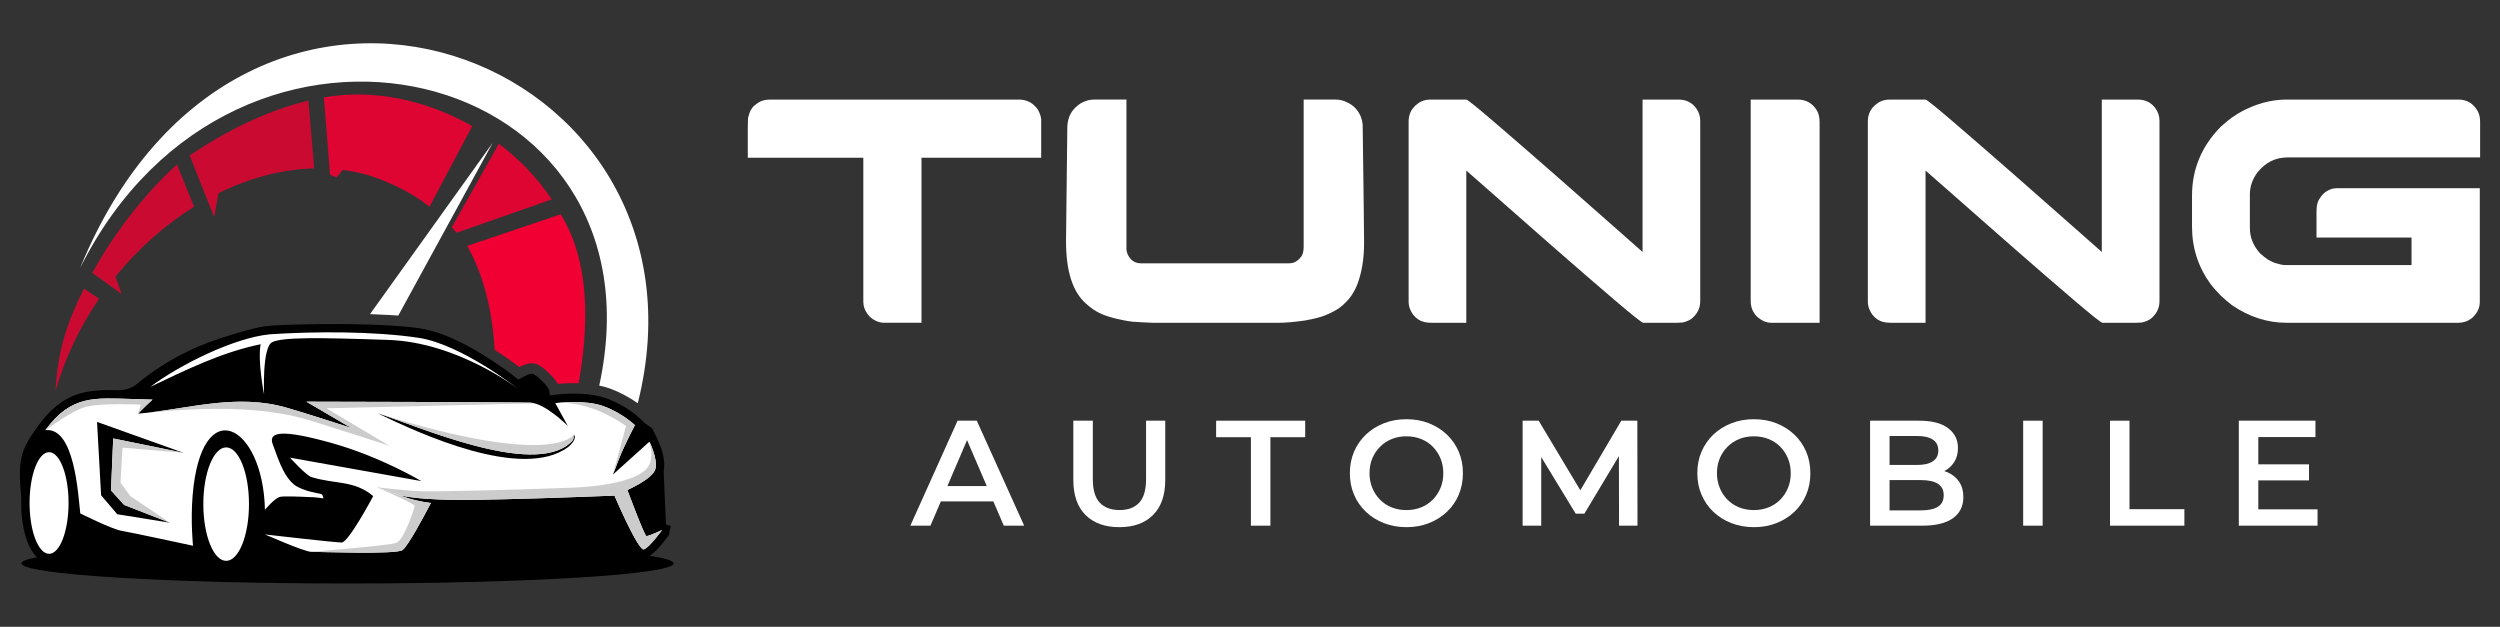
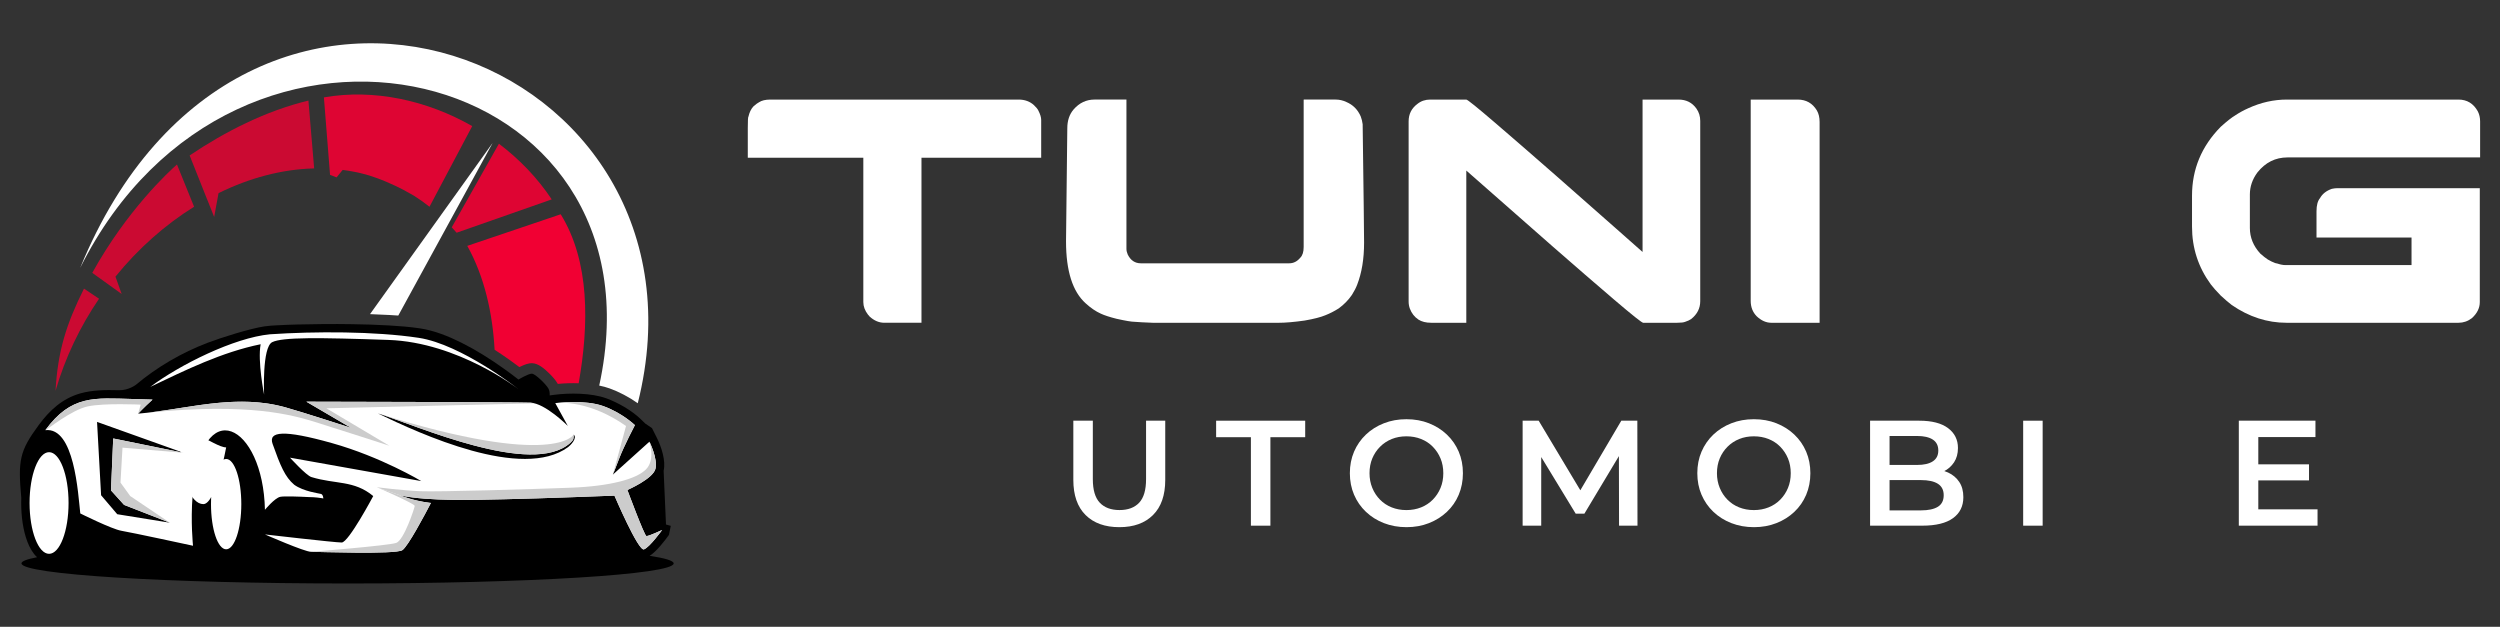
<svg xmlns="http://www.w3.org/2000/svg" version="1.1" id="Calque_1" x="0px" y="0px" width="270.307px" height="67.768px" viewBox="-15.756 -159.689 270.307 67.768" enable-background="new -15.756 -159.689 270.307 67.768" xml:space="preserve">
  <rect x="-15.756" y="-159.689" width="270.307" height="67.768" fill="#333333" stroke="none" />
  <g>
    <g>
      <path d="M-11.748-99.44c-0.479-0.438-0.816-1.076-1.038-1.652c-0.497-1.294-0.678-2.833-0.678-4.212    c0-0.18,0.003-0.362,0.01-0.548l-0.001,0.001c-0.366-4.075-0.186-5.061,1.871-7.86c1.176-1.604,2.56-2.884,4.507-3.441    c1.308-0.374,2.754-0.384,4.157-0.346l0,0c1.063,0.035,1.868-0.595,1.868-0.595l0,0c2.302-1.931,4.937-3.46,7.743-4.533    c1.52-0.581,4.598-1.54,6.148-1.775c0.438-0.068,0.914-0.09,1.356-0.115c0.733-0.042,1.467-0.067,2.202-0.087    c1.964-0.053,3.935-0.066,5.9-0.035c1.332,0.02,2.667,0.058,3.998,0.136c1.122,0.064,2.262,0.152,3.375,0.32    c1.539,0.232,3.092,0.86,4.478,1.554c1.596,0.798,3.133,1.771,4.585,2.807c0.525,0.375,1.059,0.765,1.569,1.17    c0,0,1.074-0.646,1.45-0.636c0.375,0.012,1.527,1.151,1.784,1.602c0.131,0.228,0.152,0.519,0.141,0.751L44.165-117    c1.672-0.219,4.028-0.205,5.625,0.375c1.243,0.448,2.766,1.318,3.729,2.253l0.485,0.472l0.736,0.501l0.532,1.063    c0.48,0.961,0.98,2.476,0.725,3.544l0.255,5.813l0.517,0.147l-0.196,0.976c-0.443,0.616-1.337,1.791-2.086,2.265    c1.672,0.252,2.596,0.529,2.596,0.82c0,1.197-15.787,2.17-35.26,2.17c-19.473,0-35.258-0.974-35.258-2.173    C-13.438-99.007-12.843-99.23-11.748-99.44L-11.748-99.44z" />
      <path fill="#FFFFFF" d="M-10.854-113.178c2.812-3.832,5.335-3.475,9.416-3.37l2.177,0.064c-0.994,0.903-1.56,1.521-1.56,1.521    c5.205-0.442,10.439-2.212,15.919-0.684c1.879,0.524,7.121,2.229,7.121,2.229l-4.85-2.841c0,0,22.609,0.045,24.227,0.11    c1.616,0.066,4.042,2.513,4.042,2.513l-1.356-2.468c0,0,3.146-0.416,5.199,0.327c2.053,0.742,3.409,2.053,3.409,2.053    s-1.181,2.249-1.706,3.625c-0.523,1.378-0.677,1.727-0.677,1.727l3.955-3.562c0,0,0.917,1.836,0.654,2.928    c-0.262,1.093-3.037,2.294-3.037,2.294s1.834,4.937,2.053,4.98c0.219,0.043,1.706-0.656,1.706-0.656s-1.355,1.879-1.967,2.098    c-0.612,0.218-3.19-5.811-3.19-5.811s-7.82,0.307-11.97,0.393c-3.211,0.068-7.969,0.238-11.169-0.408c0,0,1.289,0.558,3.17,0.795    c0.043,0.005,0.084,0.01,0.124,0.014c-0.647,1.248-2.483,4.713-3.092,5.104c-0.743,0.482-9.174,0.176-9.874,0.176    c-0.698,0-4.98-1.878-4.98-1.878s7.558,0.874,8.301,0.874c0.742,0,3.408-5.023,3.408-5.023c-2.079-1.734-4.079-1.252-6.685-2.054    c-0.569-0.175-2.315-2.097-2.315-2.097l14.198,2.533c0,0-4.368-2.622-9.655-4.106c-5.287-1.485-6.903-1.268-6.422,0.087    c0.833,2.349,1.338,3.57,2.336,4.414c1.012,0.732,2.674,0.93,2.903,0.996c0.229,0.067,0.245,0.488,0.245,0.488    s-0.255-0.057-0.683-0.101l0,0h-0.001c-0.245-0.024-0.545-0.047-0.887-0.049c-1.044-0.053-2.686-0.118-3.092-0.027    c-0.607,0.135-1.651,1.401-1.651,1.401c-0.187-9.227-6.893-12.839-7.82-1.529c-0.229,2.795,0.044,5.417,0.044,5.417    s-6.685-1.443-7.733-1.616c-1.049-0.175-4.456-1.878-4.456-1.878C-7.319-106.367-7.712-113.539-10.854-113.178L-10.854-113.178z     M-5.263-114.072l0.437,7.929l1.747,2.053l5.68,0.916l-4.938-1.921l-1.42-1.572l0.24-5.614l7.602,1.55L-5.263-114.072    L-5.263-114.072z" />
      <path d="M25.101-114.99c4.187,1.297,16.661,6.894,20.796,3.193c0.403-0.363,0.372-0.487,0.371-0.898    c0.446,0.358-0.36,1.174-0.594,1.346C40.724-107.703,29.667-112.775,25.101-114.99L25.101-114.99z" />
      <path fill="#FFFFFF" d="M12.8-117.022c0,0-0.719-3.608-0.374-5.447c-4.196,0.858-8.093,2.778-11.939,4.614    c3.19-2.396,9.05-5.31,12.947-5.69c4.859-0.324,11.325-0.334,16.079,0.383c4.632,0.7,10.79,5.551,10.79,5.551    s-6.498-5.063-14.057-5.324c-7.559-0.262-11.454-0.306-12.569,0.241C12.563-122.15,12.8-117.022,12.8-117.022L12.8-117.022z" />
-       <path fill="#FFFFFF" d="M8.697-111.315c1.363,0,2.468,2.747,2.468,6.133s-1.104,6.133-2.468,6.133s-2.469-2.747-2.469-6.133    S7.333-111.315,8.697-111.315L8.697-111.315z M8.697-110.065c0.905,0,1.638,2.187,1.638,4.884s-0.734,4.884-1.638,4.884    c-0.905,0-1.639-2.188-1.639-4.884S7.792-110.065,8.697-110.065L8.697-110.065z" />
+       <path fill="#FFFFFF" d="M8.697-111.315s-1.104,6.133-2.468,6.133s-2.469-2.747-2.469-6.133    S7.333-111.315,8.697-111.315L8.697-111.315z M8.697-110.065c0.905,0,1.638,2.187,1.638,4.884s-0.734,4.884-1.638,4.884    c-0.905,0-1.639-2.188-1.639-4.884S7.792-110.065,8.697-110.065L8.697-110.065z" />
      <path fill="#FFFFFF" d="M-10.45-110.799c1.164,0,2.107,2.46,2.107,5.494c0,3.036-0.944,5.497-2.107,5.497    c-1.165,0-2.109-2.461-2.109-5.497C-12.559-108.339-11.615-110.799-10.45-110.799L-10.45-110.799z M-10.451-109.683    c0.773,0,1.399,1.961,1.399,4.377c0,2.419-0.626,4.378-1.399,4.378c-0.772,0-1.398-1.959-1.398-4.378    C-11.849-107.723-11.223-109.682-10.451-109.683L-10.451-109.683z" />
      <polygon fill="#CCCCCC" points="-3.515,-112.281 -3.755,-106.667 -2.335,-105.095 2.602,-103.173 -1.676,-106.054 -2.728,-107.51     -2.512,-111.287 4.087,-110.73   " />
      <path fill="#CCCCCC" d="M0.419-115.091c10.877-1.058,15.455,0.279,17.901,1.033c2.536,0.784,8.014,2.563,8.014,2.563l-6.8-4.047    l22.502-0.539c-0.153-0.04-0.301-0.063-0.442-0.069c-1.617-0.065-24.227-0.109-24.227-0.109l4.851,2.84    c0,0-5.243-1.704-7.122-2.229C10.052-117.053,5.217-115.665,0.419-115.091L0.419-115.091z" />
      <path fill="#CCCCCC" d="M27.542-106.115c3.201,0.646,7.958,0.476,11.169,0.408c4.15-0.086,11.97-0.393,11.97-0.393    s2.578,6.029,3.19,5.811c0.611-0.218,1.967-2.098,1.967-2.098s-1.486,0.7-1.706,0.656c-0.219-0.044-2.053-4.98-2.053-4.98    s2.775-1.201,3.037-2.294c0.262-1.093-0.654-2.928-0.654-2.928s0.664,1.93-0.362,2.982c-1.026,1.053-3.859,1.835-8.176,1.996    c-4.316,0.162-14.246,0.459-16.216,0.377c-1.971-0.081-4.722-0.431-4.722-0.431L27.542-106.115L27.542-106.115z" />
      <path fill="#CCCCCC" d="M29.086-104.984c-0.027,0.244-1.16,3.697-1.998,3.994c-0.836,0.297-9.218,0.964-9.218,0.964    c0.7,0,9.131,0.305,9.874-0.176c0.607-0.392,2.445-3.856,3.092-5.104c-0.039-0.004-0.08-0.009-0.124-0.014    c-1.882-0.237-3.17-0.796-3.17-0.796l-2.558-0.893C24.985-107.008,29.113-105.228,29.086-104.984L29.086-104.984z" />
      <path fill="#CCCCCC" d="M-6.261-115.75c1.78-0.378,5.72-0.188,5.72-0.188l-0.281,0.976c0,0,0.567-0.617,1.56-1.521l-2.177-0.064    c-4.081-0.105-6.604-0.462-9.416,3.37c0,0,0,0,0.001,0C-10.704-113.201-8.039-115.373-6.261-115.75L-6.261-115.75z" />
      <path fill="#CCCCCC" d="M25.176-114.967c4.259,1.339,16.61,6.85,20.721,3.17c0.403-0.363,0.372-0.487,0.371-0.898    C46.268-112.695,44.272-109.012,25.176-114.967L25.176-114.967L25.176-114.967z" />
      <path fill="#CCCCCC" d="M44.361-116.114c0.532-0.055,3.675-0.244,7.57,2.483l-1.423,5.259c0,0,0.153-0.349,0.677-1.726    c0.525-1.377,1.706-3.625,1.706-3.625s-1.355-1.312-3.409-2.055C47.619-116.449,44.861-116.172,44.361-116.114L44.361-116.114z" />
      <path opacity="0.9" fill="#F10033" enable-background="new    " d="M43.897-138.13l-10.282,3.604    c-0.174-0.199-0.349-0.395-0.528-0.584l0,0l5.101-9.041C40.428-142.457,42.382-140.42,43.897-138.13L43.897-138.13z     M30.682-137.335c-0.549-0.435-1.11-0.833-1.681-1.194l-1.201-0.668c-0.959-0.496-2.404-1.164-3.997-1.625    c-0.826-0.223-1.663-0.387-2.507-0.496l0,0l-0.658,0.807c-0.104-0.042-0.208-0.082-0.312-0.122    c-0.13-0.049-0.262-0.098-0.395-0.144l-0.665-8.383c5.42-0.949,11.169,0.326,16.037,3.107L30.682-137.335L30.682-137.335z" />
      <path opacity="0.8" fill="#F10033" enable-background="new    " d="M4.749-142.882c3.79-2.553,8.232-4.824,12.842-5.931    l0.62,7.333c-3.473,0.083-6.997,1.028-10.338,2.674l-0.474,2.573l-0.767-1.926l-0.004,0.002L4.749-142.882L4.749-142.882z" />
      <path opacity="0.8" fill="#F10033" enable-background="new    " d="M-5.779-130.187l3.179,2.286l-0.673-1.876    c2.462-3.04,5.368-5.609,8.502-7.56l-1.851-4.567C2.487-141.119-2.043-136.943-5.779-130.187L-5.779-130.187z" />
      <path fill="#F10033" d="M44.869-136.521c3.151,5.095,3.071,11.903,1.942,18.271c-0.776-0.028-1.55,0.001-2.259,0.07    c-0.013-0.023-0.025-0.046-0.038-0.069c-0.223-0.39-0.621-0.811-0.944-1.123c-0.459-0.445-1.117-1.028-1.786-1.046    c-0.421-0.012-0.862,0.17-1.237,0.351c-0.045,0.021-0.093,0.044-0.144,0.069c-0.334-0.253-0.675-0.5-1.018-0.745    c-0.544-0.387-1.099-0.767-1.663-1.129c-0.212-3.969-1.113-7.938-2.954-11.233L44.869-136.521L44.869-136.521z" />
      <path opacity="0.8" fill="#F10033" enable-background="new    " d="M-6.675-128.481l1.626,1.092    c-2.038,2.993-3.659,6.348-4.703,9.955l0,0C-9.502-121.777-8.578-124.667-6.675-128.481L-6.675-128.481z" />
      <path fill="#FFFFFF" d="M-7.088-130.723c17.643-43.062,69.754-22.989,60.29,14.634c-0.94-0.67-2.037-1.239-3.031-1.599    c-0.354-0.127-0.736-0.232-1.136-0.313C56.627-152.87,9.75-164.425-7.088-130.723L-7.088-130.723z" />
      <path fill="#FFFFFF" d="M37.514-144.243l-10.206,18.673c-0.317-0.022-0.632-0.042-0.948-0.06    c-0.703-0.042-1.404-0.071-2.108-0.094L37.514-144.243L37.514-144.243z" />
    </g>
    <g>
      <g>
        <path fill="#FFFFFF" d="M67.539-148.923h26.837c0.669,0,1.224,0.202,1.664,0.605c0.243,0.232,0.399,0.422,0.468,0.572     c0.209,0.405,0.312,0.745,0.312,1.022v4.089H83.877v17.844h-4.02c-0.566,0-1.098-0.225-1.593-0.675     c-0.012-0.013-0.024-0.029-0.035-0.053c-0.034-0.034-0.081-0.085-0.14-0.155c-0.334-0.439-0.5-0.889-0.5-1.352v-15.61H65.097     v-3.188c0-0.82,0.022-1.236,0.068-1.247c0.104-0.462,0.284-0.833,0.538-1.11c0.276-0.242,0.479-0.391,0.606-0.45     C66.598-148.825,67.008-148.923,67.539-148.923z" />
        <path fill="#FFFFFF" d="M108.877-124.79c-0.889-0.034-1.542-0.069-1.956-0.104c-0.325,0-0.977-0.109-1.958-0.329     c-0.739-0.185-1.306-0.371-1.699-0.555c-0.542-0.243-1.085-0.612-1.629-1.109c-1.42-1.27-2.129-3.505-2.129-6.705l0.138-12.232     c0-0.819,0.225-1.495,0.676-2.027c0.623-0.717,1.38-1.074,2.269-1.074h3.449v16.147c0,0.184,0.045,0.387,0.138,0.605     c0.311,0.636,0.786,0.953,1.419,0.953h16.045c0.462,0,0.86-0.202,1.195-0.605c0.245-0.244,0.365-0.63,0.365-1.161v-15.904     c0-0.012,0-0.02,0-0.025c0-0.007,0.011-0.009,0.034-0.009h3.432c0.393,0,0.774,0.086,1.143,0.26     c0.717,0.301,1.237,0.82,1.56,1.56c0.105,0.277,0.174,0.561,0.209,0.849c0.102,7.577,0.154,11.844,0.154,12.803     c0,1.746-0.248,3.257-0.745,4.54c-0.126,0.335-0.316,0.705-0.571,1.109c-0.38,0.555-0.854,1.04-1.42,1.455     c-0.474,0.301-0.958,0.549-1.454,0.745c-0.498,0.208-1.243,0.399-2.236,0.572c-1.144,0.162-2.092,0.243-2.843,0.243     L108.877-124.79L108.877-124.79z" />
        <path fill="#FFFFFF" d="M138.884-148.923h3.9c0.127,0,1.165,0.838,3.117,2.512c1.952,1.676,4.15,3.583,6.595,5.726     c2.441,2.144,4.61,4.053,6.504,5.728l2.842,2.512v-16.477h3.897c0.822,0,1.462,0.323,1.925,0.97     c0.277,0.393,0.414,0.837,0.414,1.334v19.491c0,0.773-0.329,1.42-0.988,1.94c-0.173,0.116-0.385,0.213-0.641,0.294     c-0.161,0.069-0.456,0.104-0.883,0.104h-3.656c-0.138,0-1.188-0.837-3.153-2.511c-1.964-1.676-4.168-3.583-6.619-5.727     c-2.449-2.142-4.619-4.052-6.513-5.726l-2.84-2.495v16.458h-3.795c-0.566,0-1.028-0.115-1.385-0.346     c-0.428-0.288-0.734-0.682-0.92-1.177c-0.092-0.243-0.137-0.503-0.137-0.779v-19.475c0-0.785,0.316-1.414,0.953-1.888     C137.891-148.768,138.355-148.923,138.884-148.923z" />
        <path fill="#FFFFFF" d="M173.535-148.923h5.078c0.911,0,1.604,0.393,2.077,1.178c0.195,0.335,0.295,0.751,0.295,1.247v21.709     h-5.214c-0.567,0-1.098-0.236-1.595-0.71c-0.427-0.438-0.641-0.993-0.641-1.663V-148.923z" />
-         <path fill="#FFFFFF" d="M188.539-148.923h3.898c0.127,0,1.166,0.838,3.118,2.512c1.951,1.676,4.15,3.583,6.594,5.726     c2.442,2.144,4.611,4.053,6.505,5.728l2.843,2.512v-16.477h3.897c0.82,0,1.46,0.323,1.922,0.97     c0.277,0.393,0.417,0.837,0.417,1.334v19.491c0,0.773-0.33,1.42-0.988,1.94c-0.173,0.116-0.386,0.213-0.642,0.294     c-0.162,0.069-0.456,0.104-0.882,0.104h-3.656c-0.138,0-1.189-0.837-3.153-2.511c-1.964-1.676-4.168-3.583-6.618-5.727     c-2.449-2.142-4.62-4.052-6.514-5.726l-2.841-2.495v16.458h-3.795c-0.565,0-1.028-0.115-1.386-0.346     c-0.43-0.288-0.734-0.682-0.919-1.177c-0.092-0.243-0.139-0.503-0.139-0.779v-19.475c0-0.785,0.316-1.414,0.953-1.888     C187.546-148.768,188.008-148.923,188.539-148.923z" />
        <path fill="#FFFFFF" d="M231.506-148.923h18.556c0.923,0,1.623,0.427,2.095,1.282c0.162,0.323,0.244,0.681,0.244,1.074v3.899     h-20.826c-1.305,0-2.39,0.542-3.256,1.628c-0.543,0.739-0.813,1.53-0.813,2.374v3.621c0,1.028,0.373,1.952,1.125,2.772     c0.311,0.277,0.582,0.49,0.814,0.641c0.275,0.162,0.538,0.288,0.779,0.38c0.485,0.149,0.855,0.225,1.109,0.225h13.652v-2.98     h-10.274v-2.841c0-0.647,0.128-1.121,0.38-1.42c0.256-0.462,0.683-0.797,1.283-1.005c0.219-0.046,0.421-0.07,0.606-0.07h15.385     v12.319c0,0.636-0.282,1.214-0.851,1.732c-0.438,0.336-0.924,0.503-1.452,0.503h-18.591c-2.091,0-4.065-0.641-5.925-1.922     c-0.335-0.254-0.732-0.596-1.195-1.023c-0.462-0.474-0.82-0.877-1.074-1.213c-1.351-1.847-2.027-3.927-2.027-6.237v-3.345     c0-2.864,1.033-5.347,3.102-7.449c0.67-0.601,1.189-1.011,1.561-1.23c0.451-0.301,0.923-0.56,1.419-0.779     C228.694-148.612,230.086-148.923,231.506-148.923z" />
      </g>
      <g>
-         <path fill="#FFFFFF" d="M82.673-102.852l5.107-11.35h2.077l5.123,11.35h-2.204l-4.395-10.231h0.843l-4.377,10.231H82.673z      M85.023-105.478l0.568-1.654h6.129l0.567,1.654H85.023z" />
        <path fill="#FFFFFF" d="M105.275-102.69c-1.557,0-2.775-0.438-3.657-1.314c-0.88-0.875-1.322-2.14-1.322-3.794v-6.404h2.108     v6.322c0,1.167,0.251,2.017,0.753,2.547c0.503,0.529,1.214,0.793,2.132,0.793c0.919,0,1.627-0.264,2.125-0.793     c0.498-0.53,0.746-1.379,0.746-2.547v-6.322h2.074v6.404c0,1.654-0.44,2.92-1.322,3.794     C108.034-103.127,106.821-102.69,105.275-102.69z" />
        <path fill="#FFFFFF" d="M119.495-102.852v-9.566h-3.76v-1.784h9.63v1.784h-3.762v9.566H119.495z" />
        <path fill="#FFFFFF" d="M136.323-102.69c-0.886,0-1.703-0.147-2.447-0.438c-0.746-0.291-1.396-0.7-1.946-1.224     c-0.551-0.523-0.979-1.14-1.282-1.848c-0.302-0.707-0.453-1.484-0.453-2.326c0-0.843,0.151-1.619,0.453-2.327     c0.303-0.708,0.731-1.323,1.282-1.848c0.55-0.524,1.2-0.932,1.946-1.224c0.745-0.293,1.556-0.438,2.432-0.438     c0.886,0,1.7,0.146,2.438,0.438c0.741,0.292,1.388,0.7,1.938,1.224c0.552,0.525,0.979,1.14,1.282,1.848     c0.302,0.708,0.453,1.484,0.453,2.327c0,0.842-0.151,1.621-0.453,2.334c-0.303,0.714-0.73,1.329-1.282,1.848     c-0.551,0.521-1.197,0.926-1.938,1.217C138.007-102.836,137.2-102.69,136.323-102.69z M136.308-104.538     c0.572,0,1.103-0.098,1.589-0.292c0.487-0.194,0.908-0.472,1.265-0.835c0.356-0.362,0.635-0.784,0.834-1.263     c0.201-0.482,0.302-1.015,0.302-1.597c0-0.584-0.101-1.117-0.302-1.599c-0.2-0.48-0.478-0.901-0.834-1.264     s-0.778-0.64-1.265-0.835c-0.486-0.194-1.017-0.29-1.589-0.29c-0.571,0-1.099,0.096-1.581,0.29     c-0.48,0.195-0.903,0.473-1.264,0.835c-0.363,0.363-0.644,0.784-0.843,1.264c-0.201,0.482-0.3,1.014-0.3,1.599     c0,0.572,0.099,1.101,0.3,1.587c0.199,0.486,0.477,0.911,0.834,1.273c0.356,0.363,0.778,0.641,1.264,0.835     C135.205-104.636,135.735-104.538,136.308-104.538z" />
        <path fill="#FFFFFF" d="M148.875-102.852v-11.35h1.735l4.961,8.286h-0.907l4.879-8.286h1.734l0.016,11.35H159.3l-0.017-8.221     h0.42l-4.15,6.924h-0.94l-4.214-6.924h0.486v8.221H148.875z" />
        <path fill="#FFFFFF" d="M173.892-102.69c-0.887,0-1.703-0.147-2.448-0.438c-0.747-0.291-1.395-0.7-1.947-1.224     c-0.549-0.523-0.977-1.14-1.28-1.848c-0.304-0.707-0.454-1.484-0.454-2.326c0-0.843,0.15-1.619,0.454-2.327     c0.303-0.708,0.73-1.323,1.28-1.848c0.553-0.524,1.201-0.932,1.947-1.224c0.745-0.293,1.555-0.438,2.432-0.438     c0.886,0,1.699,0.146,2.438,0.438c0.74,0.292,1.387,0.7,1.938,1.224c0.551,0.523,0.979,1.14,1.282,1.848     c0.302,0.708,0.452,1.484,0.452,2.327c0,0.842-0.15,1.621-0.452,2.334c-0.304,0.714-0.731,1.329-1.282,1.848     c-0.552,0.521-1.196,0.926-1.938,1.217C175.575-102.837,174.767-102.69,173.892-102.69z M173.877-104.538     c0.571,0,1.102-0.098,1.587-0.292c0.487-0.194,0.909-0.472,1.266-0.835c0.355-0.362,0.635-0.784,0.834-1.263     c0.201-0.482,0.3-1.015,0.3-1.597c0-0.584-0.099-1.117-0.3-1.599c-0.201-0.48-0.479-0.901-0.834-1.264     c-0.356-0.363-0.778-0.64-1.266-0.835c-0.485-0.194-1.016-0.29-1.587-0.29c-0.573,0-1.1,0.096-1.582,0.29     c-0.481,0.195-0.903,0.473-1.266,0.835c-0.363,0.363-0.643,0.784-0.842,1.264c-0.2,0.482-0.301,1.014-0.301,1.599     c0,0.572,0.101,1.101,0.301,1.587c0.199,0.486,0.477,0.911,0.835,1.273c0.356,0.363,0.777,0.641,1.264,0.835     C172.774-104.636,173.302-104.538,173.877-104.538z" />
        <path fill="#FFFFFF" d="M186.442-102.852v-11.35h5.317c1.362,0,2.401,0.268,3.113,0.802c0.714,0.537,1.071,1.252,1.071,2.149     c0,0.606-0.142,1.123-0.422,1.549c-0.281,0.426-0.658,0.756-1.127,0.988c-0.471,0.233-0.981,0.349-1.533,0.349l0.293-0.584     c0.637,0,1.21,0.116,1.718,0.349c0.509,0.233,0.91,0.57,1.208,1.015c0.298,0.442,0.446,0.994,0.446,1.653     c0,0.972-0.373,1.729-1.12,2.269c-0.745,0.542-1.854,0.811-3.322,0.811h-5.643V-102.852z M188.548-104.506h3.405     c0.789,0,1.395-0.13,1.816-0.388c0.421-0.26,0.633-0.676,0.633-1.25c0-0.561-0.212-0.974-0.633-1.24     c-0.422-0.265-1.027-0.396-1.816-0.396h-3.566v-1.638h3.146c0.733,0,1.297-0.13,1.692-0.39c0.396-0.259,0.594-0.647,0.594-1.168     c0-0.529-0.197-0.924-0.594-1.184c-0.396-0.259-0.959-0.389-1.692-0.389h-2.985V-104.506z" />
        <path fill="#FFFFFF" d="M202.995-102.852v-11.35h2.106v11.35H202.995z" />
-         <path fill="#FFFFFF" d="M212.384-102.852v-11.35h2.106v9.566h5.935v1.784H212.384z" />
        <path fill="#FFFFFF" d="M226.311-102.852v-11.35h8.286v1.767h-6.179v7.816h6.405v1.768H226.311L226.311-102.852z      M228.256-107.749v-1.736h5.644v1.736H228.256z" />
      </g>
    </g>
  </g>
</svg>